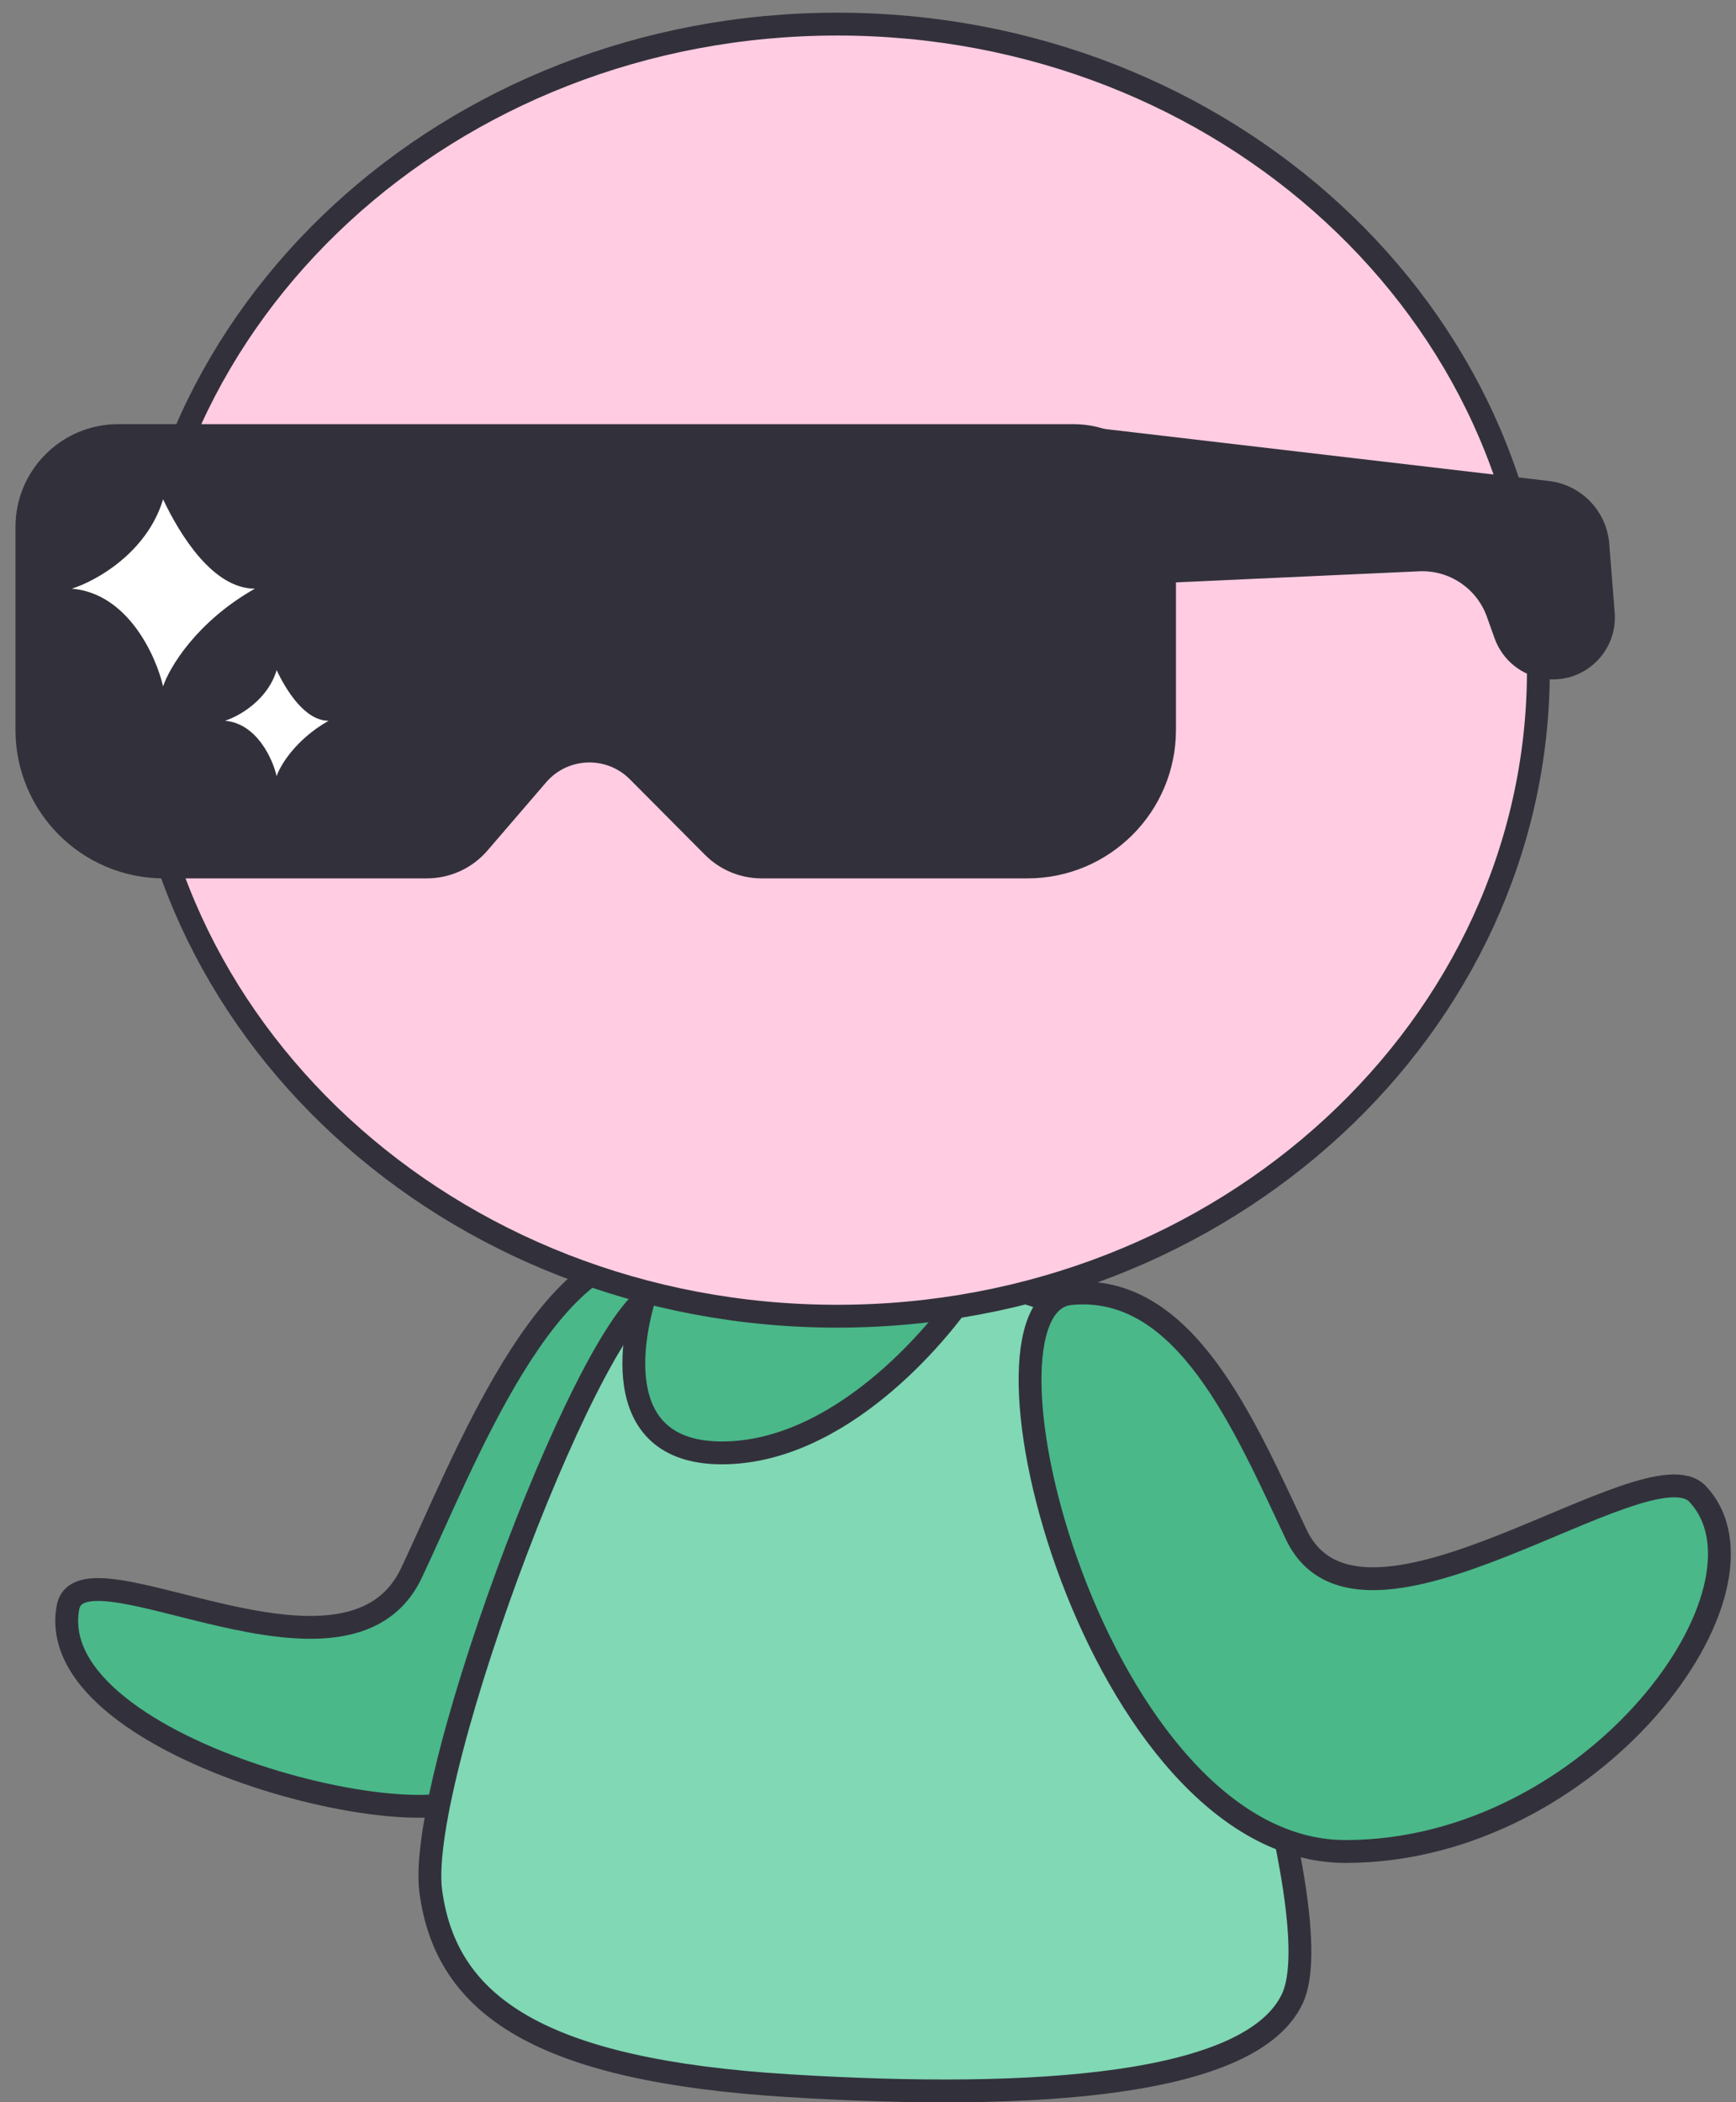
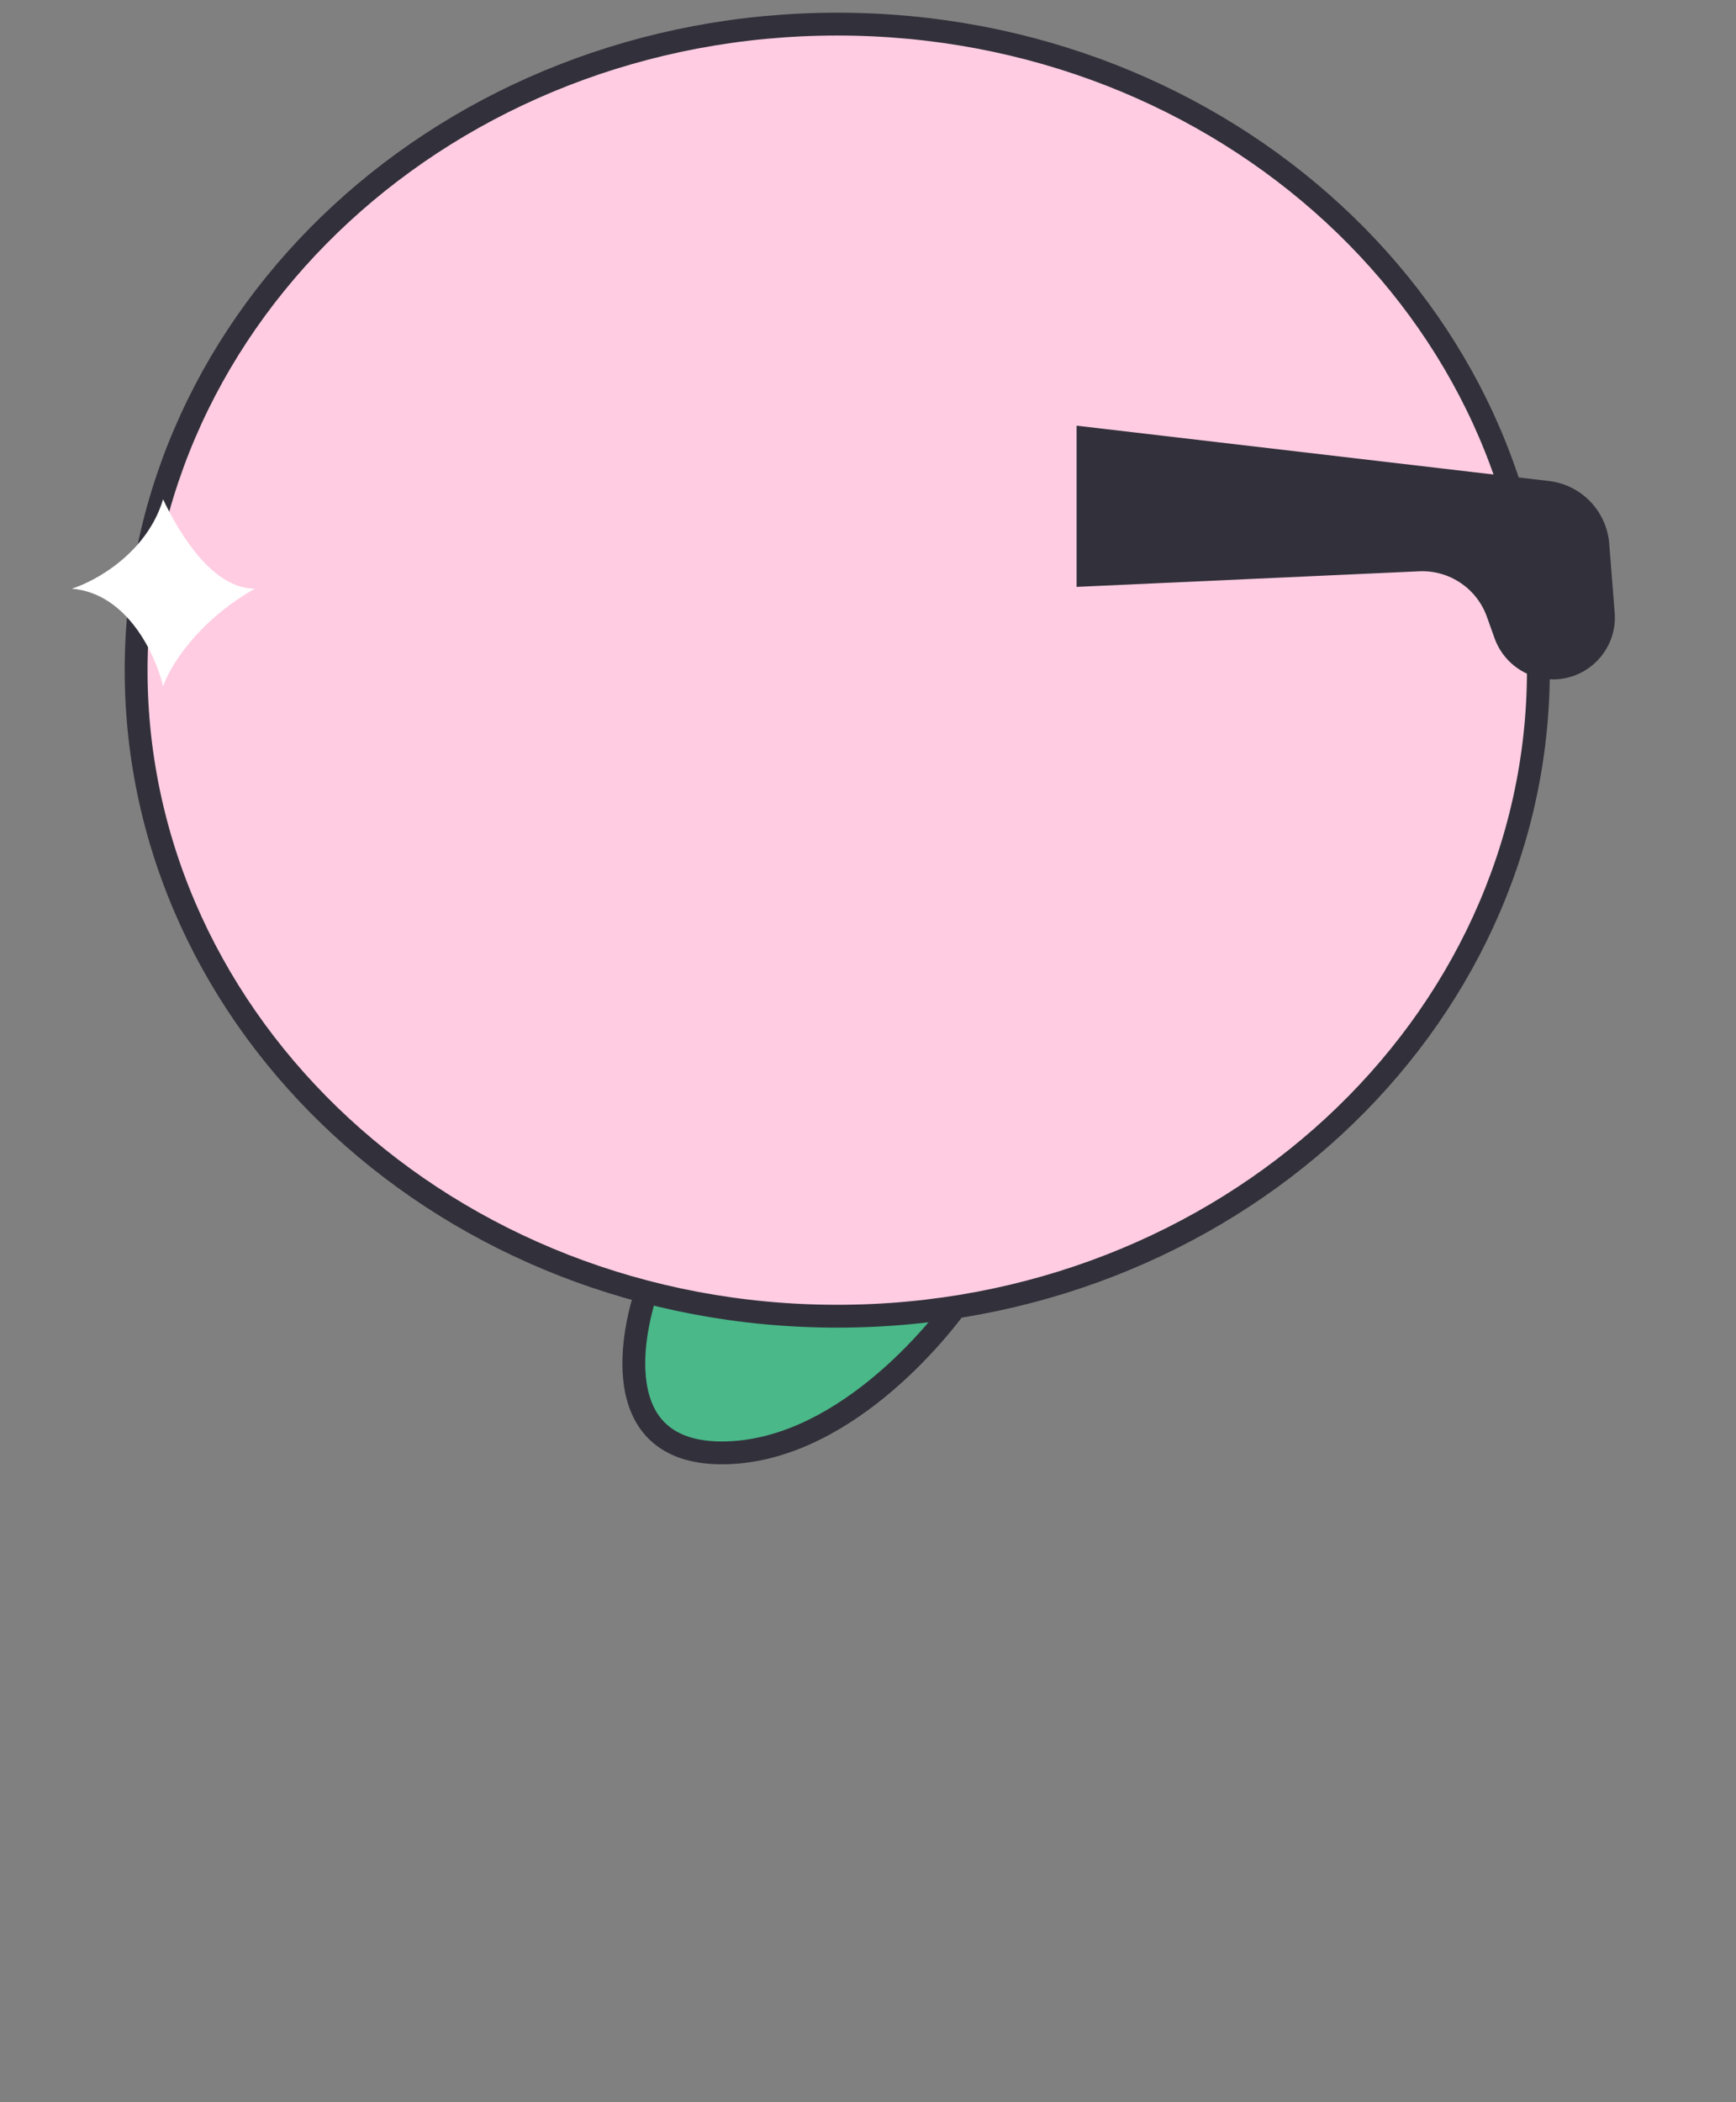
<svg xmlns="http://www.w3.org/2000/svg" width="76" height="92" viewBox="0 0 76 92" fill="none">
  <rect x="0" y="0" width="76" height="92" fill="#808080" stroke="none" />
-   <path d="M18.011 68.842C20.288 64.047 23.954 54.294 28.98 54.778C34.006 55.263 23.029 71.8 21.003 78.148C20.095 80.994 1.81 76.752 2.974 70.355C3.545 67.215 15.165 74.837 18.011 68.842Z" fill="#4AB889" stroke="#32313B" />
-   <path d="M51.315 62.627C50.419 58.956 46.689 57.068 44.935 56.583H28.82C26.246 56.583 18.188 77.735 18.859 82.771C19.531 87.808 23.672 90.606 34.527 91.277C45.383 91.948 54.784 91.277 56.575 87.472C58.365 83.667 52.434 67.215 51.315 62.627Z" fill="#80D8B4" stroke="#32313B" />
-   <path d="M31.602 63.583C26.505 63.583 27.661 58.164 28.437 56.113L42.411 56.377C41.005 58.516 36.699 63.583 31.602 63.583Z" fill="#4AB889" stroke="#32313B" />
+   <path d="M31.602 63.583C26.505 63.583 27.661 58.164 28.437 56.113L42.411 56.377C41.005 58.516 36.699 63.583 31.602 63.583" fill="#4AB889" stroke="#32313B" />
  <path d="M36.654 1.055C19.663 1.055 5.959 13.75 5.959 29.328C5.959 44.906 19.663 57.602 36.654 57.602C53.645 57.601 67.349 44.906 67.349 29.328C67.349 13.751 53.645 1.055 36.654 1.055Z" fill="#FFCCE2" stroke="#32313B" />
-   <path d="M46.982 19.062H5.177C2.968 19.062 1.177 20.853 1.177 23.062V31.941C1.177 35.255 3.863 37.941 7.177 37.941H18.686C19.561 37.941 20.391 37.56 20.961 36.897L23.529 33.912C24.669 32.586 26.697 32.512 27.93 33.752L31.216 37.056C31.779 37.623 32.545 37.941 33.343 37.941H44.982C48.296 37.941 50.982 35.255 50.982 31.941V23.062C50.982 20.853 49.191 19.062 46.982 19.062Z" fill="#32313B" stroke="#32313B" />
  <path d="M67.809 21.05L47.132 18.629V25.684L62.132 25.002C63.447 24.942 64.647 25.747 65.092 26.986L65.432 27.936C65.778 28.9 66.638 29.587 67.655 29.712C69.358 29.922 70.824 28.517 70.689 26.806L70.45 23.793C70.337 22.366 69.231 21.217 67.809 21.05Z" fill="#32313B" />
  <path d="M7.14 21.852C6.431 24.202 4.18 25.438 3.144 25.762C5.597 25.969 6.83 28.699 7.14 30.038C7.413 29.218 8.6 27.213 11.158 25.762C9.322 25.762 7.875 23.407 7.14 21.852Z" fill="white" />
-   <path d="M12.111 29.328C11.71 30.659 10.435 31.359 9.848 31.543C11.238 31.66 11.936 33.207 12.111 33.966C12.266 33.501 12.939 32.365 14.387 31.543C13.347 31.543 12.527 30.209 12.111 29.328Z" fill="white" />
-   <path d="M56.751 67.161C54.474 62.365 51.893 56.128 46.867 56.612C41.84 57.097 48.022 81.027 58.905 81.027C69.788 81.027 78.177 69.499 74.322 65.383C72.141 63.053 59.597 73.156 56.751 67.161Z" fill="#4AB889" stroke="#32313B" />
</svg>